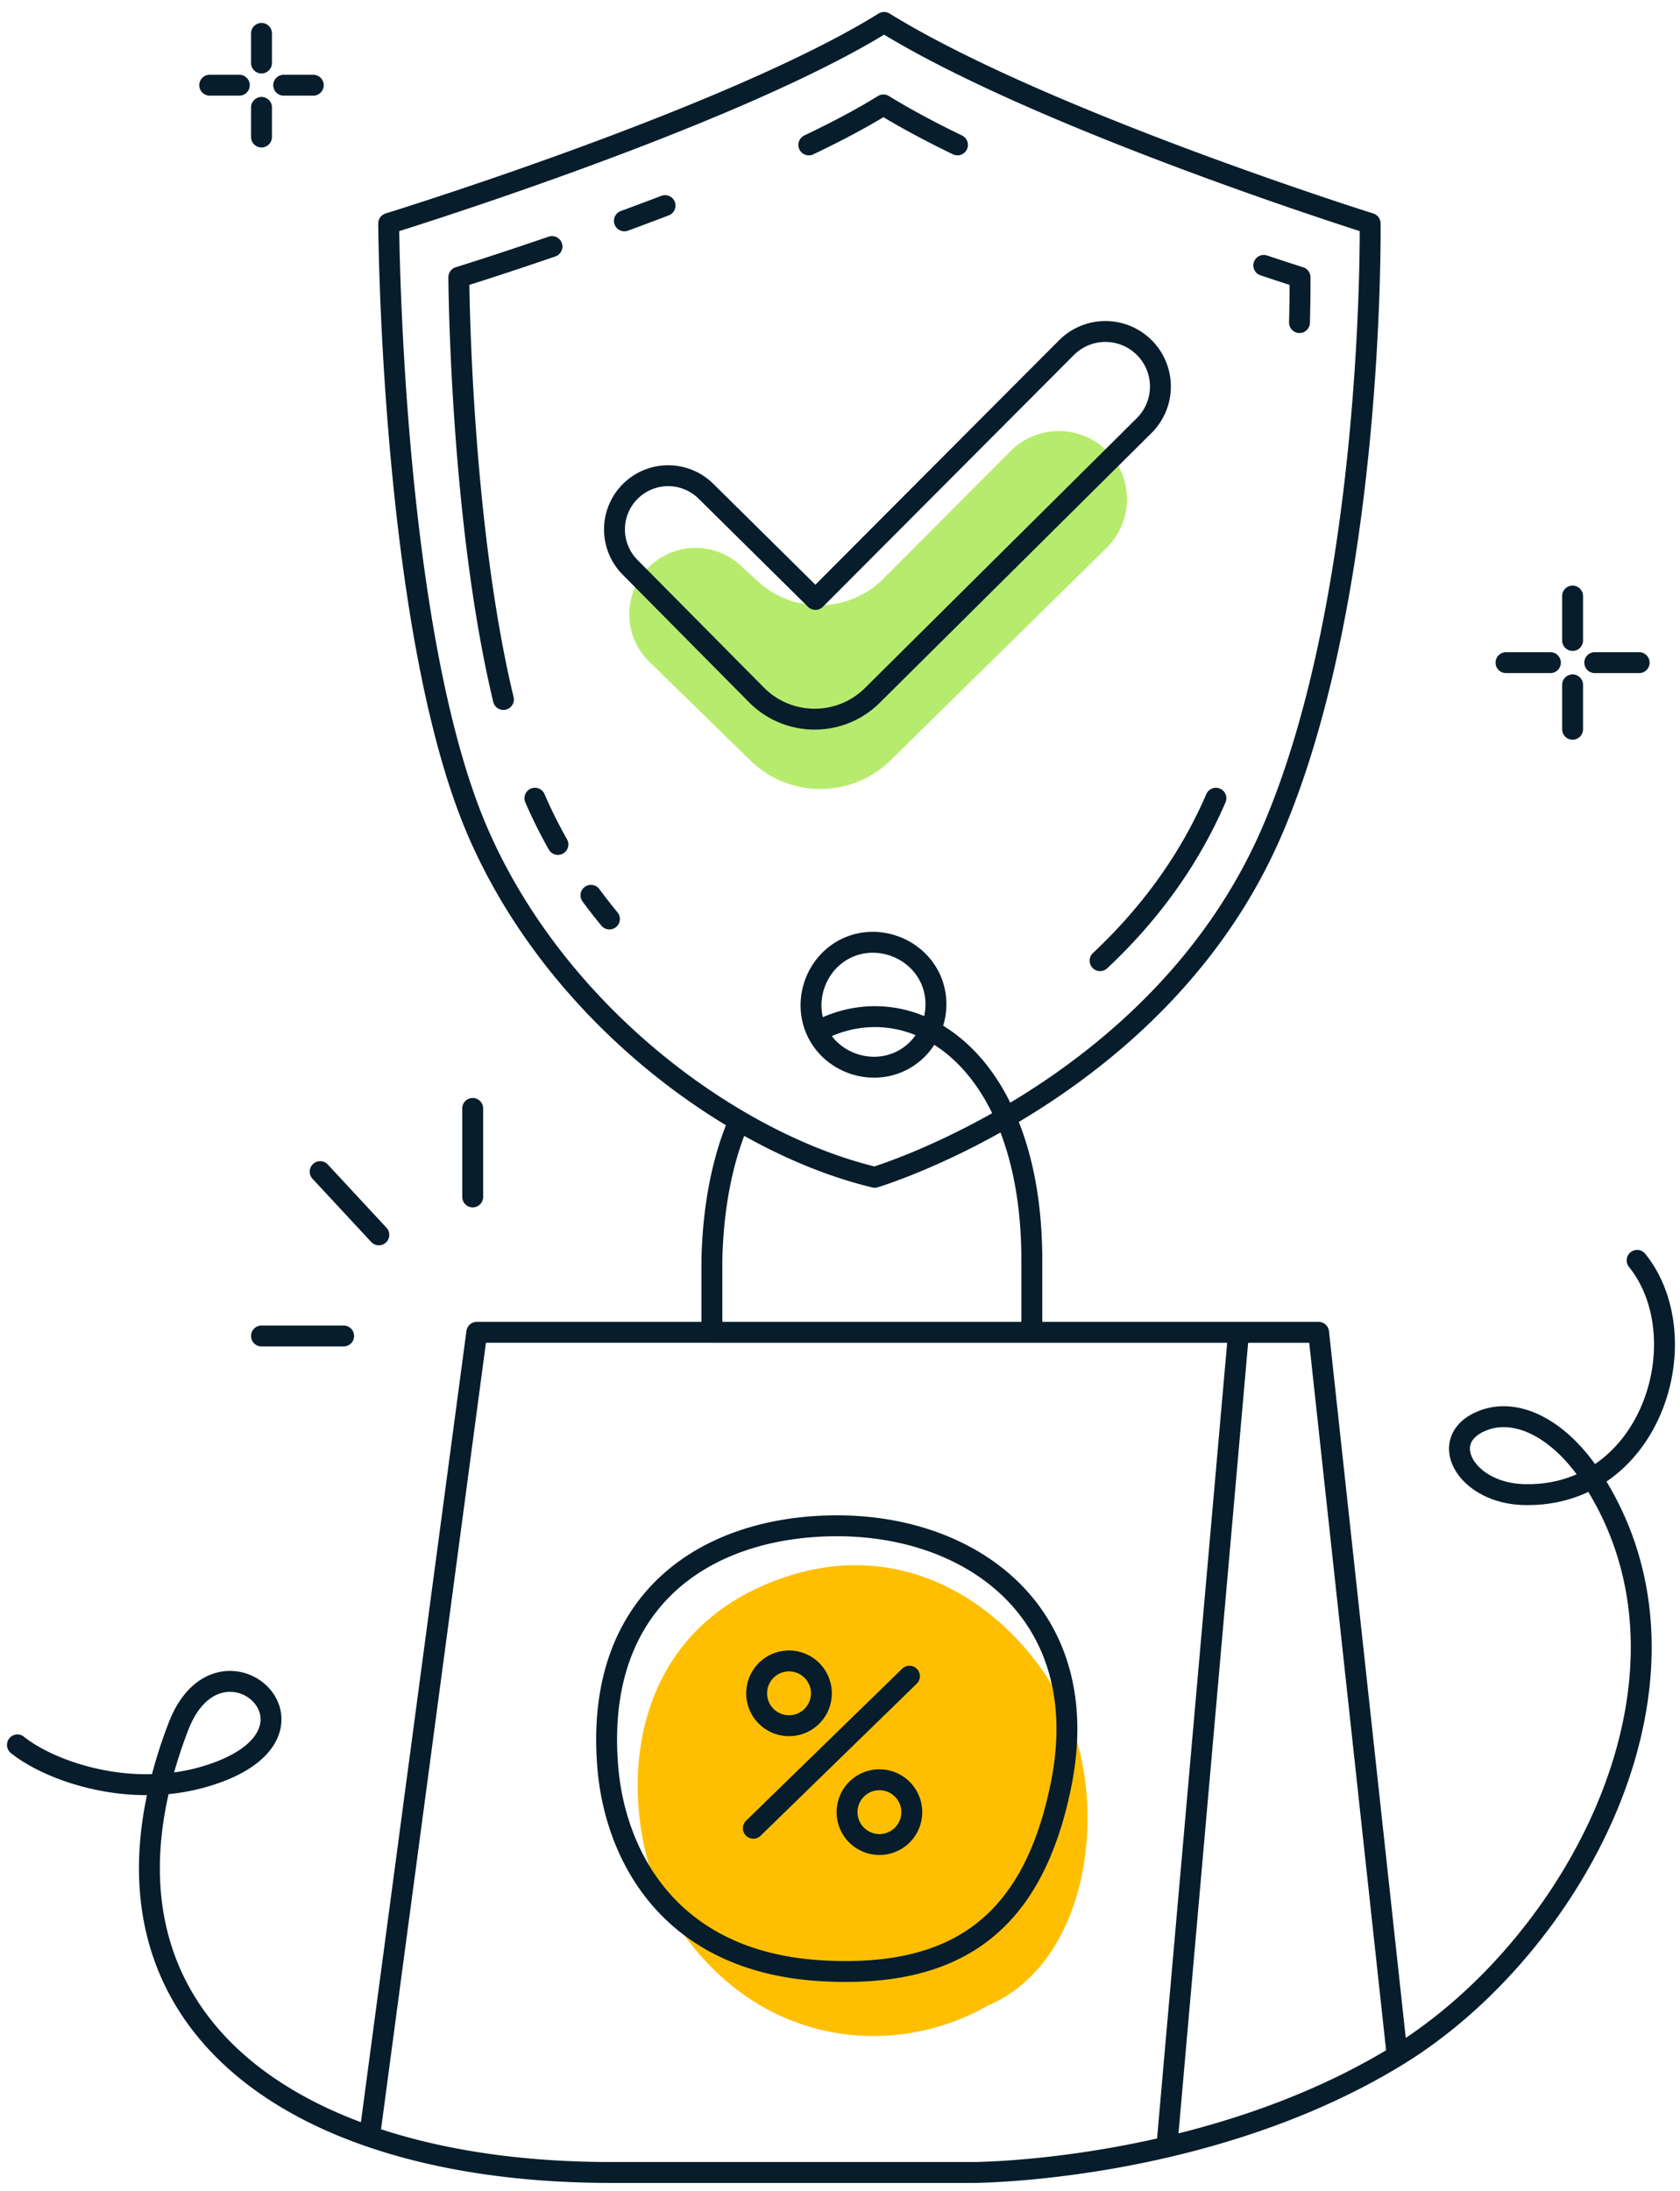
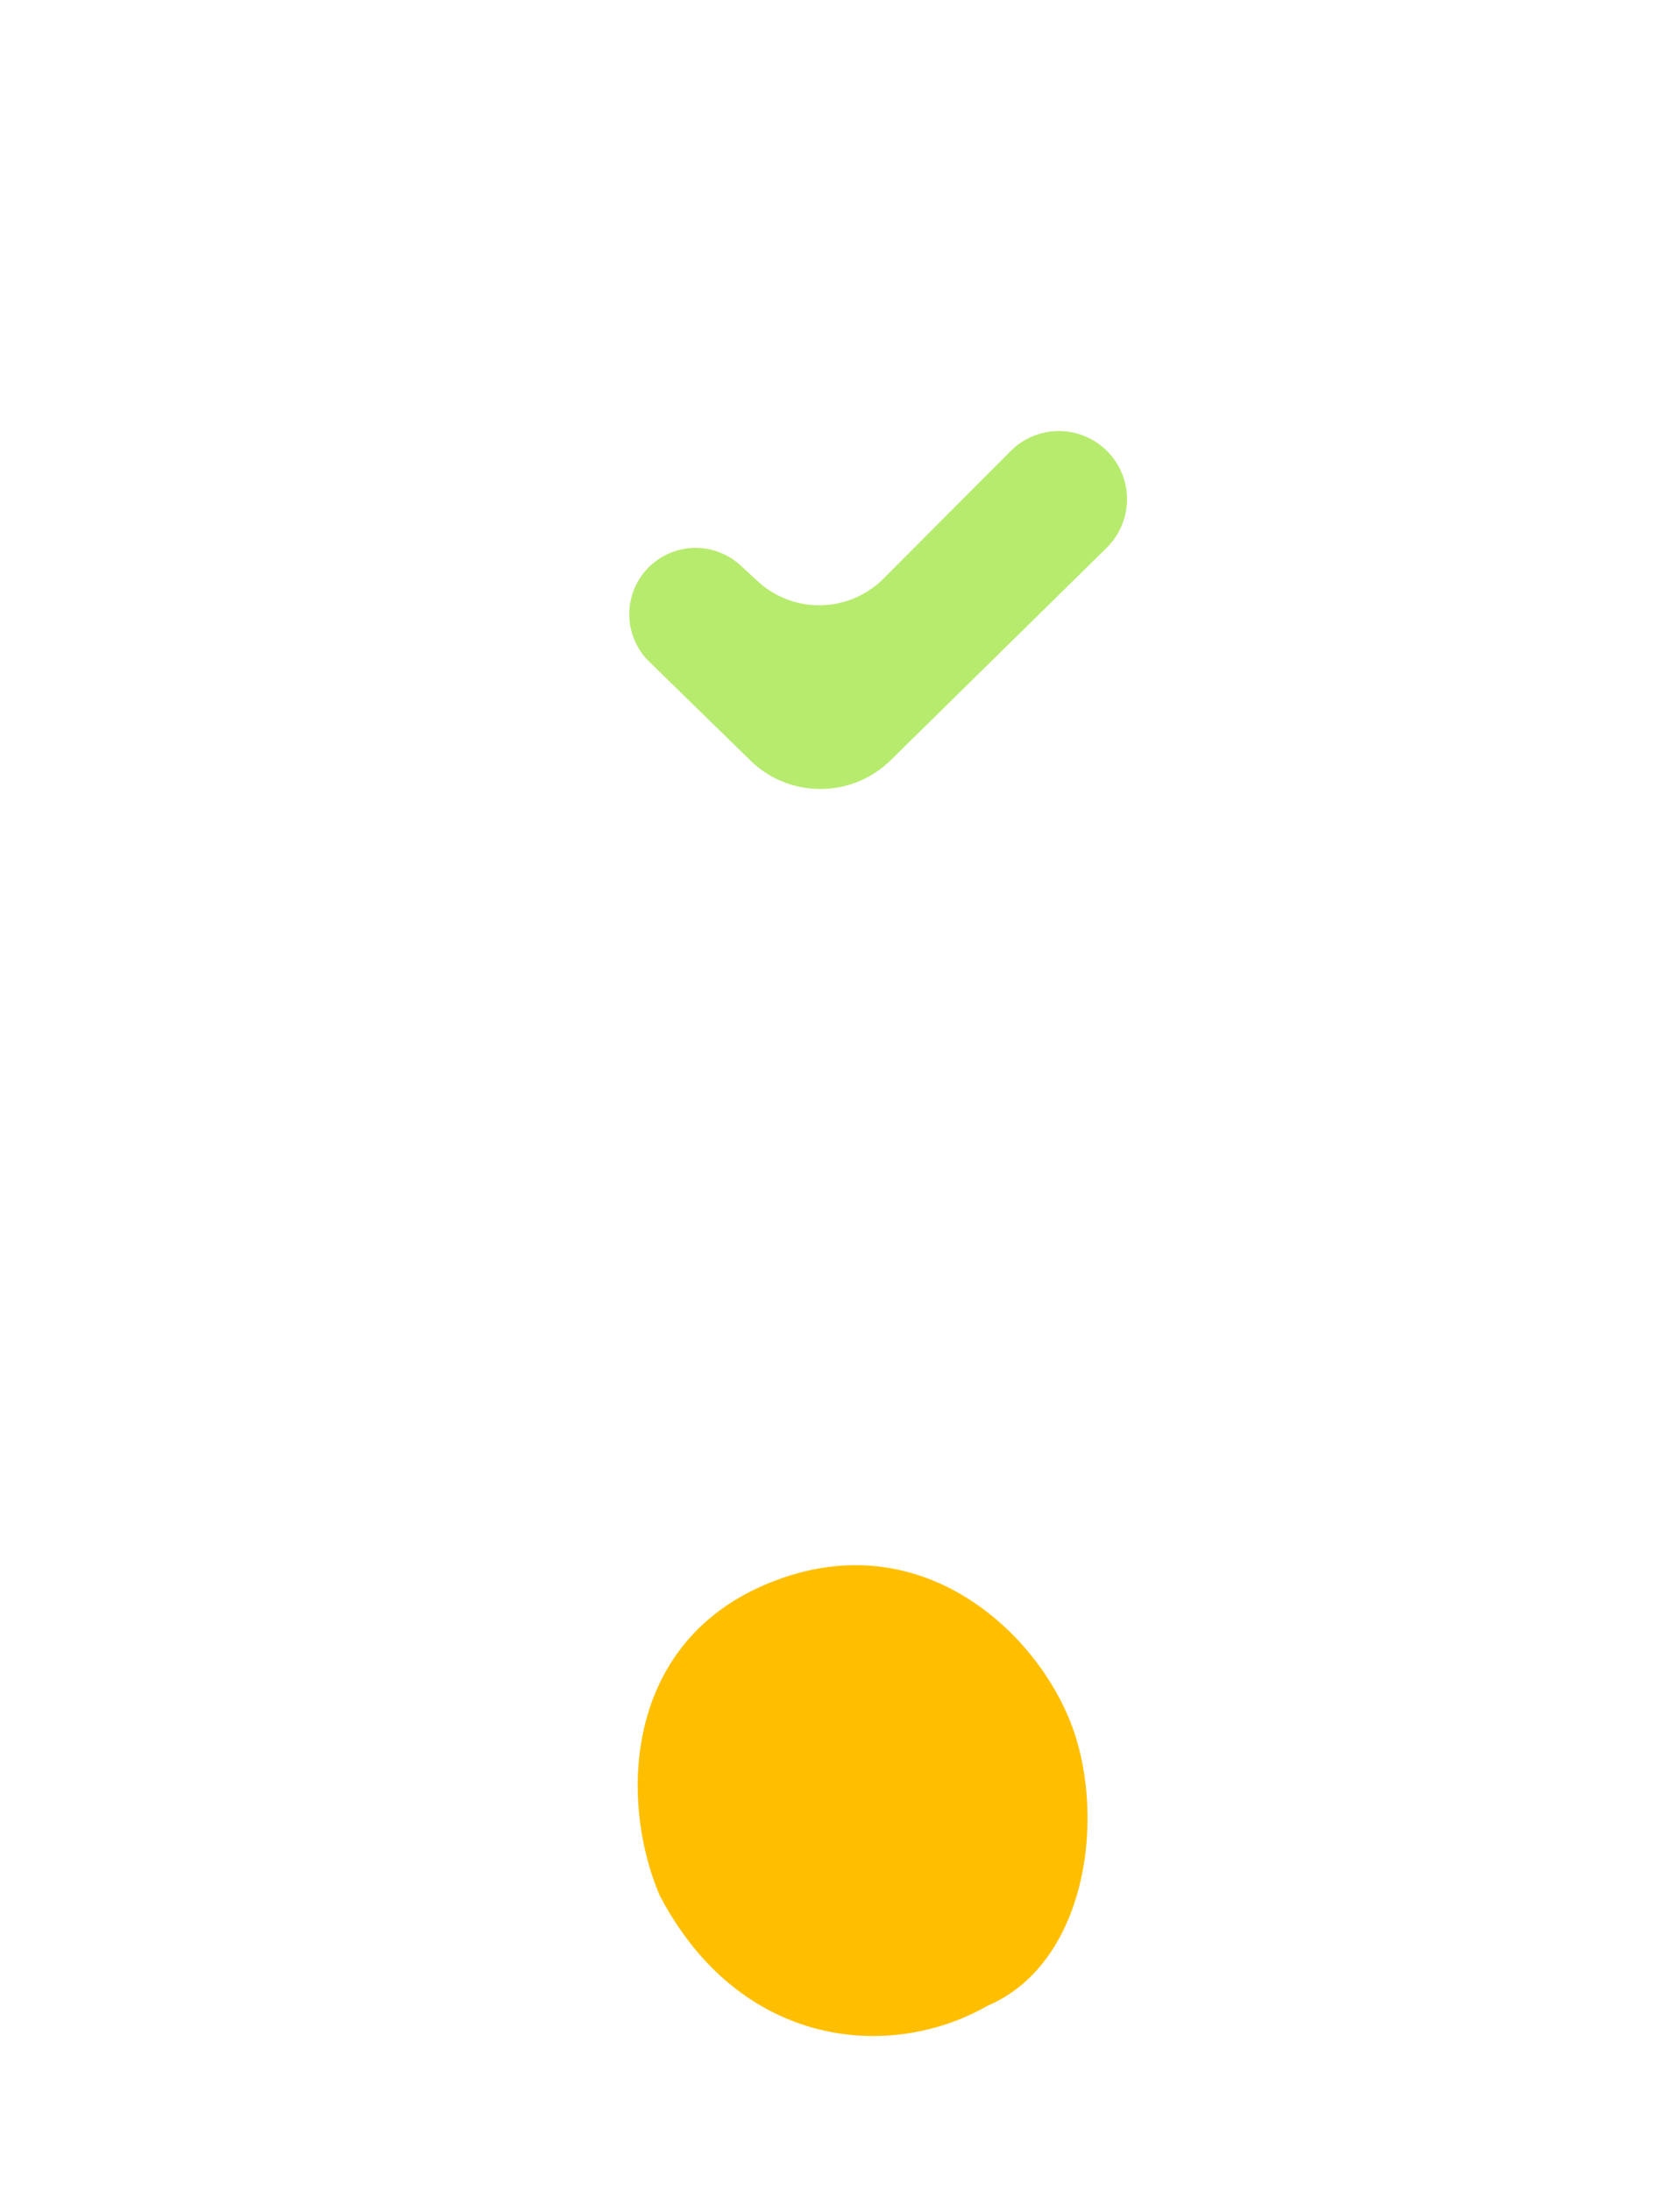
<svg xmlns="http://www.w3.org/2000/svg" width="201" height="262" fill="none">
  <path d="M91.204 189.658c-16.577 7.295-17.06 25.797-12.293 36.989 9.575 18.309 27.562 19.922 39.262 13.214 12.074-5.144 14.402-23.388 9.634-34.58-4.768-11.192-18.818-23.45-36.603-15.623z" fill="#FFBF00" />
  <path d="M105.705 69.195l15.206-15.25a8.153 8.153 0 0111.528-.018 8.153 8.153 0 01-.039 11.59l-25.832 25.395c-4.658 4.578-12.121 4.592-16.795.03L77.683 79.14A7.936 7.936 0 0188.6 67.621l2.064 1.898a10.86 10.86 0 0015.041-.325z" fill="#B7EB6E" />
-   <path d="M148.186 159.333h9.574l9.404 86.52m-18.978-86.52l-8.586 97.425m8.586-97.425h-24.734m-25.713-35.955c11.161-6.006 25.713 3.014 25.713 27.355v8.6m-25.713-35.955c1.776 3.729 6.421 5.317 10.093 3.494 3.479-1.728 5.07-5.999 3.6-9.565-1.633-3.96-6.448-5.748-10.251-3.862-3.619 1.794-5.168 6.313-3.442 9.933zm-9.317 10.669c-1.906 4.366-3.112 10.084-3.25 16.686v8.6m3.25-25.286c5.506 3.219 11.07 5.513 16.235 6.744 0 0 34.074-10.189 47.528-41.377 12.301-28.516 11.742-72.689 11.742-72.689s-39.136-12.301-58.152-24.043c-18.4 11.44-59.27 24.043-59.27 24.043s.26 48.646 10.624 72.69c6.567 15.232 18.781 27.318 31.294 34.632zm-44.207 121.45l12.83-96.164h28.128m-40.958 96.164c-19.4-6.699-30.215-21.064-25.053-42.113m25.053 42.113c8.252 2.849 18.056 4.311 28.845 4.311h43.337s10.149 0 23.203-3.05m0 0c8.617-2.014 18.5-5.357 27.564-10.905m-77.033-27.212l18.679-18.183m-70.505-60.341l7.02 7.559m11.23-15.118v10.583m-15.442 16.63h-9.827M66.04 29.486c-6.579 2.261-11.146 3.67-11.146 3.67s.154 28.921 5.337 50.495m14.472-57.24a383.21 383.21 0 004.864-1.822m17.2-7.259c3.327-1.587 6.379-3.198 8.929-4.783 2.586 1.597 5.606 3.206 8.858 4.783m36.649 14.41c2.71.905 4.336 1.416 4.336 1.416s.026 2.017-.065 5.42m-9.999 56.884c-3.454 8.007-8.494 14.399-13.859 19.425m-64.866-13.9A56.835 56.835 0 0164 95.46m8.914 14.442a64.126 64.126 0 01-2.209-2.829m119.773 69.708c-3.797-5.835-8.943-8.515-13.071-6.891-5.62 2.211-2.103 8.626 4.816 8.845 3.167.1 5.931-.638 8.255-1.954zm0 0c8.914-5.05 11.371-18.612 5.392-26.053m-5.392 26.053c15.434 23.715-2.01 56.031-23.314 69.072M19.162 213.384a57.385 57.385 0 012.19-6.92c4.816-12.53 19.265 0 4.816 5.443a24.004 24.004 0 01-7.006 1.477zm0 0c-7.31.45-14.027-2.252-17.077-4.709M188.149 71.282v5.31m0 5.31v5.31m-2.655-7.965h-5.31m15.929 0h-5.31M31.286 3.994v3.54m0 5.31v3.54m-2.655-6.195h-3.54m12.39 0h-3.54m51.232 149.144h38.279m-14.368 57.578a3.872 3.872 0 11-7.731-.445 3.872 3.872 0 017.731.445zm-10.816-14.199a3.873 3.873 0 11-7.733-.447 3.873 3.873 0 017.733.447zm28.68 10.725c-3.34 16.511-12.383 23.188-28.645 22.25-18.364-1.059-24.683-13.988-25.57-24.186-1.784-20.524 12.155-29.122 27.675-29.029 16.288.097 30.612 10.834 26.54 30.965zM97.563 71.689l30.032-30.112a6.58 6.58 0 019.313-.006v0a6.582 6.582 0 01-.018 9.325l-32.516 32.265c-3.845 3.816-10.057 3.79-13.87-.059L75.38 67.838a6.425 6.425 0 01.021-9.065v0a6.425 6.425 0 019.058-.028L97.563 71.69z" stroke="#071D2B" stroke-width="2.5" stroke-miterlimit="10" stroke-linecap="round" stroke-linejoin="round" />
</svg>